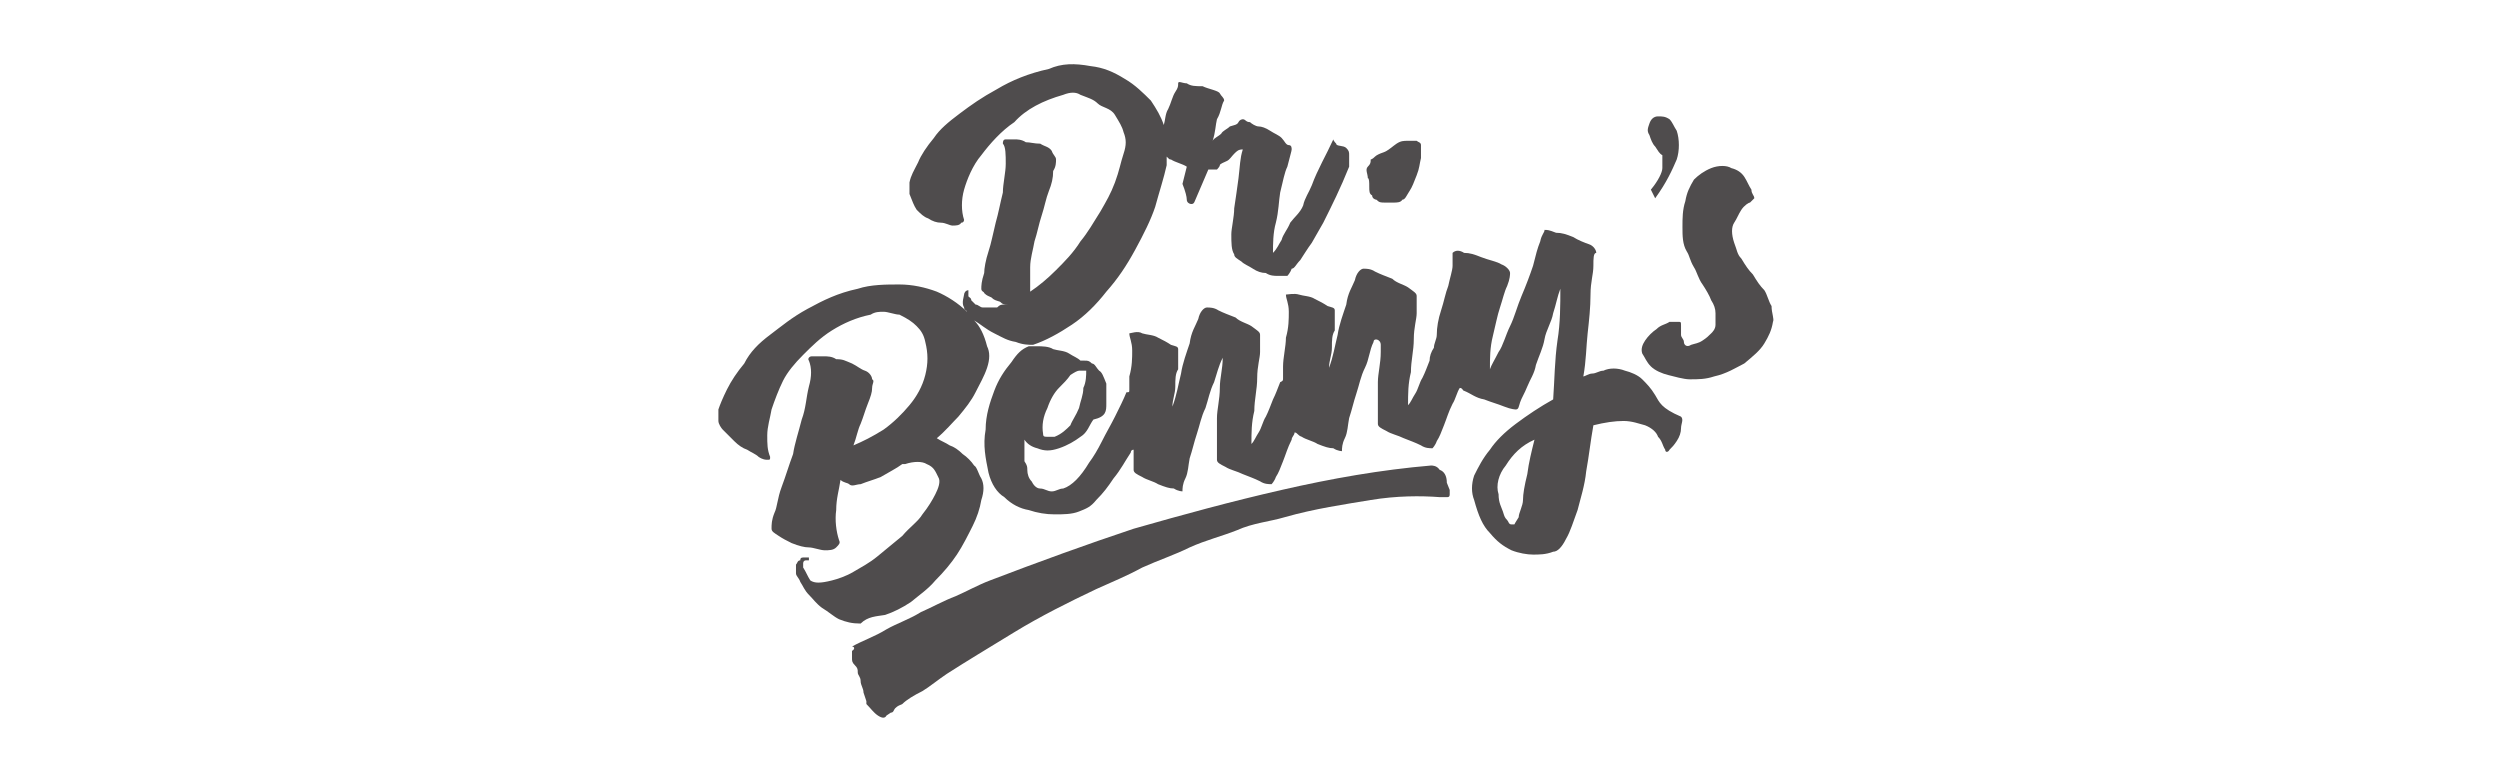
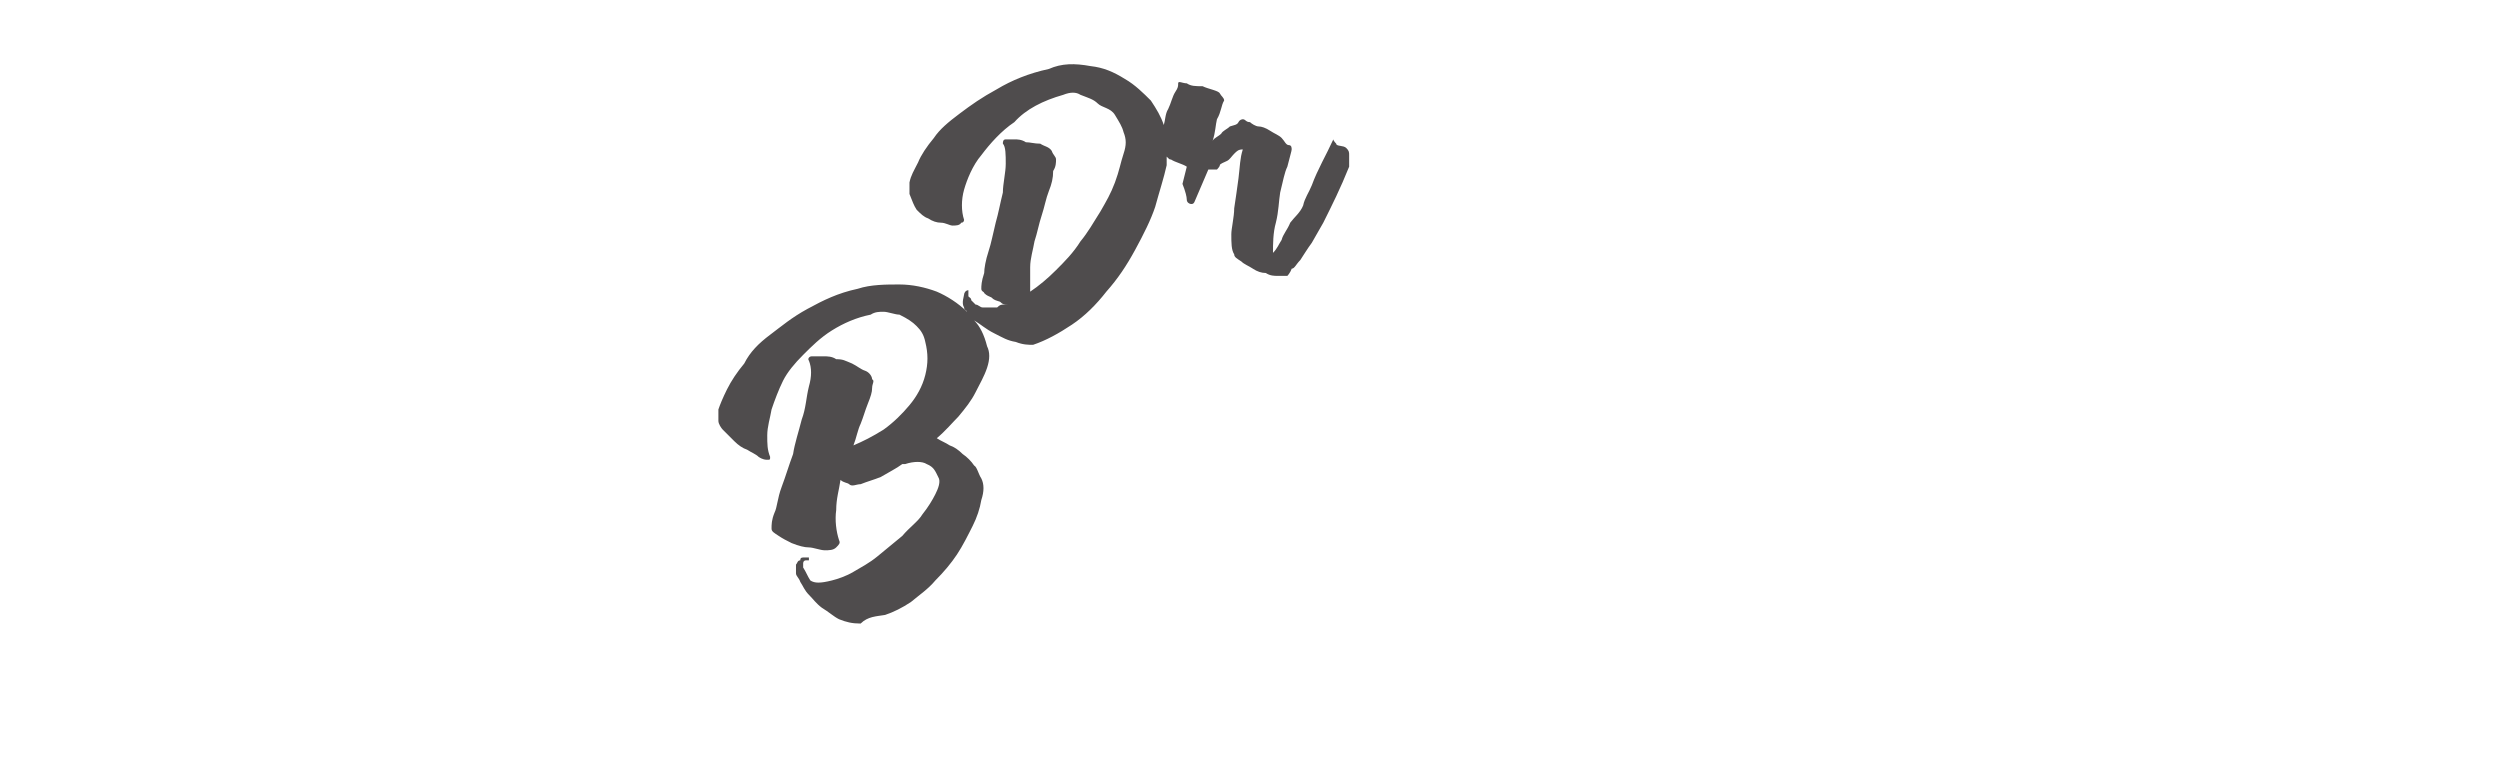
<svg xmlns="http://www.w3.org/2000/svg" version="1.1" id="Layer_1" x="0px" y="0px" viewBox="0 0 174 54" style="enable-background:new 0 0 174 54;" xml:space="preserve">
  <style type="text/css">
	.st0{opacity:0.8;}
	.st1{fill:#231F20;}
</style>
  <g class="st0">
    <g>
-       <path class="st1" d="M123.3,21.3c-0.2-0.3-0.3-0.8-0.5-1.1c-0.3-0.3-0.5-0.6-0.8-1.1c-0.3-0.3-0.5-0.6-0.8-1.1    c-0.3-0.3-0.3-0.6-0.5-1.1c-0.2-0.6-0.2-1.1,0-1.4c0.2-0.3,0.3-0.6,0.5-0.9c0.2-0.3,0.5-0.5,0.6-0.5c0.2-0.2,0.3-0.3,0.3-0.3    c0-0.2-0.2-0.3-0.2-0.6c-0.2-0.3-0.3-0.6-0.5-0.9c-0.2-0.3-0.5-0.5-0.9-0.6c-0.3-0.2-0.9-0.2-1.4,0c-0.5,0.2-0.9,0.5-1.2,0.8    c-0.3,0.5-0.5,0.9-0.6,1.5c-0.2,0.6-0.2,1.2-0.2,1.8c0,0.6,0,1.2,0.3,1.7c0.2,0.3,0.2,0.6,0.5,1.1c0.2,0.3,0.3,0.8,0.6,1.2    c0.2,0.3,0.5,0.8,0.6,1.1c0.2,0.3,0.3,0.6,0.3,0.9s0,0.5,0,0.8s-0.2,0.5-0.3,0.6c-0.2,0.2-0.3,0.3-0.6,0.5    c-0.3,0.2-0.5,0.2-0.8,0.3c-0.3,0.2-0.5,0-0.5-0.2c0-0.2-0.2-0.3-0.2-0.5c0-0.2,0-0.3,0-0.6s0-0.3-0.2-0.3c-0.2,0-0.3,0-0.6,0    c-0.3,0.2-0.6,0.2-0.9,0.5c-0.3,0.2-0.6,0.5-0.8,0.8c-0.2,0.3-0.3,0.6-0.2,0.9c0.2,0.3,0.3,0.6,0.6,0.9c0.3,0.3,0.8,0.5,1.2,0.6    s1.1,0.3,1.5,0.3c0.6,0,1.1,0,1.7-0.2c0.9-0.2,1.5-0.6,2.1-0.9c0.6-0.5,1.1-0.9,1.4-1.4s0.5-0.9,0.6-1.5    C123.5,22.2,123.3,21.8,123.3,21.3z" />
-       <path class="st1" d="M115.2,10.2c0.2,0.3,0.3,0.5,0.5,0.6c0,0.3,0,0.6,0,0.9s-0.3,0.9-0.8,1.5l0.3,0.6c0.8-1.1,1.2-2,1.5-2.7    c0.2-0.6,0.2-1.4,0-2c-0.2-0.3-0.3-0.6-0.5-0.8c-0.3-0.2-0.5-0.2-0.8-0.2s-0.5,0.2-0.6,0.5s-0.2,0.5,0,0.8    C114.9,9.7,115,10,115.2,10.2z" />
-       <path class="st1" d="M115.2,27.5c-0.3-0.5-0.6-0.8-0.9-1.1c-0.3-0.3-0.8-0.5-1.2-0.6c-0.5-0.2-1.1-0.2-1.5,0    c-0.3,0-0.5,0.2-0.8,0.2c-0.2,0-0.5,0.2-0.6,0.2c0.2-1.1,0.2-2.1,0.3-3s0.2-1.8,0.2-2.7c0-0.9,0.2-1.4,0.2-2c0-0.5,0-0.9,0.2-0.9    c0-0.2-0.2-0.5-0.5-0.6s-0.8-0.3-1.1-0.5c-0.5-0.2-0.8-0.3-1.2-0.3c-0.5-0.2-0.6-0.2-0.8-0.2l0,0c0,0.2-0.2,0.3-0.3,0.8    c-0.2,0.5-0.3,0.9-0.5,1.7c-0.2,0.6-0.5,1.4-0.8,2.1s-0.5,1.5-0.8,2.1c-0.3,0.6-0.5,1.4-0.8,1.8c-0.3,0.6-0.5,0.9-0.6,1.2    c0-0.8,0-1.5,0.2-2.3c0.2-0.8,0.3-1.4,0.5-2c0.2-0.6,0.3-1.1,0.5-1.5c0.2-0.5,0.2-0.8,0.2-0.9c0-0.2-0.3-0.5-0.6-0.6    c-0.3-0.2-0.9-0.3-1.4-0.5c-0.5-0.2-0.8-0.3-1.2-0.3c-0.3-0.2-0.6-0.2-0.8,0c0,0.3,0,0.6,0,0.9s-0.2,0.9-0.3,1.4    c-0.2,0.5-0.3,1.1-0.5,1.7c-0.2,0.6-0.3,1.2-0.3,1.7c0,0.3-0.2,0.6-0.2,0.9c-0.2,0.3-0.3,0.6-0.3,0.9c-0.2,0.5-0.3,0.8-0.5,1.2    c-0.2,0.3-0.3,0.8-0.5,1.1c-0.2,0.3-0.3,0.6-0.5,0.8c0-0.8,0-1.5,0.2-2.3c0-0.8,0.2-1.5,0.2-2.3c0-0.8,0.2-1.4,0.2-1.8    c0-0.5,0-0.9,0-1.2c0-0.2-0.2-0.3-0.6-0.6c-0.3-0.2-0.8-0.3-1.1-0.6c-0.5-0.2-0.8-0.3-1.2-0.5c-0.3-0.2-0.6-0.2-0.8-0.2    s-0.5,0.3-0.6,0.8c-0.2,0.5-0.5,0.9-0.6,1.7c-0.2,0.6-0.5,1.4-0.6,2.1c-0.2,0.8-0.3,1.5-0.6,2.3c0-0.5,0.2-0.9,0.2-1.4    s0-0.9,0.2-1.2c0-0.3,0-0.6,0-0.9s0-0.5,0-0.5c0-0.2-0.2-0.2-0.5-0.3c-0.3-0.2-0.5-0.3-0.9-0.5c-0.3-0.2-0.8-0.2-1.1-0.3    s-0.8,0-0.9,0c0,0.3,0.2,0.6,0.2,1.2c0,0.5,0,1.1-0.2,1.8c0,0.6-0.2,1.4-0.2,2c0,0.3,0,0.5,0,0.8c0,0.2,0,0.2-0.2,0.3    c-0.2,0.5-0.3,0.8-0.5,1.2c-0.2,0.5-0.3,0.8-0.5,1.2c-0.2,0.3-0.3,0.8-0.5,1.1c-0.2,0.3-0.3,0.6-0.5,0.8c0-0.8,0-1.5,0.2-2.3    c0-0.8,0.2-1.5,0.2-2.3c0-0.8,0.2-1.4,0.2-1.8s0-0.9,0-1.2c0-0.2-0.2-0.3-0.6-0.6c-0.3-0.2-0.8-0.3-1.1-0.6    c-0.5-0.2-0.8-0.3-1.2-0.5c-0.3-0.2-0.6-0.2-0.8-0.2c-0.2,0-0.5,0.3-0.6,0.8c-0.2,0.5-0.5,0.9-0.6,1.7c-0.2,0.6-0.5,1.4-0.6,2.1    c-0.2,0.8-0.3,1.5-0.6,2.3c0-0.5,0.2-0.9,0.2-1.4s0-0.9,0.2-1.2c0-0.3,0-0.6,0-0.9c0-0.3,0-0.5,0-0.5c0-0.2-0.2-0.2-0.5-0.3    c-0.3-0.2-0.5-0.3-0.9-0.5c-0.3-0.2-0.8-0.2-1.1-0.3c-0.3-0.2-0.8,0-0.9,0c0,0.3,0.2,0.6,0.2,1.2c0,0.5,0,1.1-0.2,1.8    c0,0.3,0,0.6,0,0.9c0,0.2,0,0.2-0.2,0.2c-0.2,0.5-0.5,1.1-0.8,1.7c-0.3,0.6-0.6,1.1-0.9,1.7c-0.3,0.6-0.6,1.1-0.9,1.5    c-0.3,0.5-0.6,0.9-0.9,1.2c-0.3,0.3-0.6,0.5-0.9,0.6c-0.3,0-0.5,0.2-0.8,0.2c-0.3,0-0.5-0.2-0.8-0.2c-0.3,0-0.5-0.3-0.6-0.5    c-0.2-0.2-0.3-0.5-0.3-0.8c0-0.2,0-0.3-0.2-0.6c0-0.2,0-0.3,0-0.5s0-0.3,0-0.5c0-0.2,0-0.3,0-0.5c0.2,0.3,0.5,0.5,0.9,0.6    c0.5,0.2,0.9,0.2,1.5,0c0.6-0.2,1.1-0.5,1.5-0.8c0.5-0.3,0.6-0.8,0.9-1.2C77,29,77,28.6,77,28.1c0-0.5,0-0.9,0-1.4    c-0.2-0.5-0.3-0.8-0.5-0.9c-0.2-0.2-0.3-0.5-0.5-0.5c-0.2-0.2-0.3-0.2-0.5-0.2c-0.2,0-0.3,0-0.3,0c-0.2-0.2-0.5-0.3-0.8-0.5    c-0.3-0.2-0.8-0.2-1.1-0.3c-0.3-0.2-0.8-0.2-1.1-0.2c-0.3,0-0.6,0-0.6,0c-0.5,0.2-0.8,0.5-1.2,1.1c-0.5,0.6-0.9,1.2-1.2,2    c-0.3,0.8-0.6,1.7-0.6,2.7c-0.2,1.1,0,2,0.2,3c0.2,0.8,0.6,1.4,1.1,1.7c0.5,0.5,1.1,0.8,1.7,0.9c0.6,0.2,1.2,0.3,1.8,0.3    s1.2,0,1.7-0.2c0.5-0.2,0.8-0.3,1.2-0.8c0.5-0.5,0.8-0.9,1.2-1.5c0.5-0.6,0.8-1.2,1.2-1.8c0,0,0-0.2,0.2-0.2c0,0.2,0,0.3,0,0.5    c0,0.5,0,0.8,0,0.9c0,0.2,0.2,0.3,0.6,0.5c0.3,0.2,0.8,0.3,1.1,0.5c0.5,0.2,0.8,0.3,1.1,0.3c0.3,0.2,0.6,0.2,0.6,0.2    c0-0.2,0-0.5,0.2-0.9s0.2-0.9,0.3-1.4c0.2-0.6,0.3-1.1,0.5-1.7c0.2-0.6,0.3-1.2,0.6-1.8c0.2-0.6,0.3-1.2,0.6-1.8    c0.2-0.6,0.3-1.1,0.6-1.7c0,0.8-0.2,1.4-0.2,2.1c0,0.8-0.2,1.5-0.2,2.1c0,0.6,0,1.2,0,1.8c0,0.6,0,0.9,0,1.1s0.2,0.3,0.6,0.5    c0.3,0.2,0.8,0.3,1.2,0.5c0.5,0.2,0.8,0.3,1.2,0.5c0.3,0.2,0.6,0.2,0.8,0.2l0,0l0,0l0,0c0,0,0.2-0.2,0.3-0.5    c0.2-0.3,0.3-0.6,0.5-1.1c0.2-0.5,0.3-0.9,0.6-1.5c0-0.2,0.2-0.3,0.2-0.5c0.2,0,0.2,0.2,0.5,0.3c0.3,0.2,0.8,0.3,1.1,0.5    c0.5,0.2,0.8,0.3,1.1,0.3c0.3,0.2,0.6,0.2,0.6,0.2c0-0.2,0-0.5,0.2-0.9s0.2-0.9,0.3-1.4c0.2-0.6,0.3-1.1,0.5-1.7s0.3-1.2,0.6-1.8    c0.3-0.6,0.3-1.2,0.6-1.8l0,0c0-0.3,0.5-0.2,0.5,0.2c0,0.2,0,0.3,0,0.5c0,0.8-0.2,1.5-0.2,2.1s0,1.2,0,1.8c0,0.5,0,0.9,0,1.1    c0,0.2,0.2,0.3,0.6,0.5c0.3,0.2,0.8,0.3,1.2,0.5c0.5,0.2,0.8,0.3,1.2,0.5c0.3,0.2,0.6,0.2,0.8,0.2l0,0l0,0l0,0    c0,0,0.2-0.2,0.3-0.5c0.2-0.3,0.3-0.6,0.5-1.1c0.2-0.5,0.3-0.9,0.6-1.5c0.2-0.3,0.3-0.8,0.5-1.1c0.2,0,0.2,0.2,0.3,0.2    c0.5,0.2,0.8,0.5,1.4,0.6c0.5,0.2,0.9,0.3,1.4,0.5c0.5,0.2,0.8,0.2,0.8,0.2l0,0l0,0l0,0c0.2,0,0.2-0.2,0.3-0.5s0.3-0.6,0.5-1.1    c0.2-0.5,0.5-0.9,0.6-1.5c0.2-0.6,0.5-1.2,0.6-1.8s0.5-1.2,0.6-1.8c0.2-0.6,0.3-1.2,0.5-1.7c0,1.1,0,2.4-0.2,3.6    c-0.2,1.4-0.2,2.7-0.3,4.1c-0.9,0.5-1.8,1.1-2.6,1.7s-1.4,1.2-1.8,1.8c-0.5,0.6-0.8,1.2-1.1,1.8c-0.2,0.6-0.2,1.2,0,1.7    c0.3,1.1,0.6,1.8,1.1,2.3c0.5,0.6,0.9,0.9,1.5,1.2c0.5,0.2,1.1,0.3,1.5,0.3s0.9,0,1.4-0.2c0.3,0,0.6-0.3,0.9-0.9    c0.3-0.5,0.5-1.2,0.8-2c0.2-0.8,0.5-1.7,0.6-2.7c0.2-1.1,0.3-2.1,0.5-3.2c0.8-0.2,1.5-0.3,2.1-0.3c0.6,0,1.1,0.2,1.5,0.3    c0.5,0.2,0.8,0.5,0.9,0.8c0.3,0.3,0.3,0.6,0.5,0.9c0,0.2,0.2,0.2,0.3,0c0.2-0.2,0.3-0.3,0.5-0.6c0.2-0.3,0.3-0.6,0.3-0.9    s0.2-0.6,0-0.8C115.6,28.4,115.5,28,115.2,27.5z M72.9,28.4c0.2-0.6,0.5-1.1,0.8-1.4c0.3-0.3,0.6-0.6,0.8-0.9    c0.3-0.2,0.5-0.3,0.6-0.3s0.3,0,0.5,0c0,0.3,0,0.8-0.2,1.2c0,0.5-0.2,0.9-0.3,1.4c-0.2,0.5-0.5,0.9-0.6,1.2    c-0.3,0.3-0.6,0.6-1.1,0.8c-0.2,0-0.3,0-0.5,0s-0.3,0-0.3-0.2C72.5,29.6,72.6,29,72.9,28.4z M106.3,33c-0.2,0.8-0.3,1.4-0.3,1.8    s-0.3,0.9-0.3,1.2c-0.2,0.3-0.3,0.5-0.3,0.5s0,0-0.2,0c-0.2,0-0.2-0.2-0.3-0.3c-0.2-0.2-0.2-0.3-0.3-0.6s-0.3-0.6-0.3-1.2    c-0.2-0.6,0-1.4,0.5-2c0.5-0.8,1.1-1.4,2-1.8C106.6,31.4,106.4,32.2,106.3,33z" />
      <path class="st1" d="M61.6,42.8c0.6-0.2,1.2-0.5,1.8-0.9c0.6-0.5,1.2-0.9,1.7-1.5c0.6-0.6,1.1-1.2,1.5-1.8s0.8-1.4,1.1-2    c0.3-0.6,0.5-1.2,0.6-1.8c0.2-0.6,0.2-1.1,0-1.5c-0.2-0.3-0.3-0.8-0.5-0.9c-0.2-0.3-0.5-0.6-0.8-0.8c-0.3-0.3-0.6-0.5-0.9-0.6    c-0.3-0.2-0.6-0.3-0.9-0.5c0.6-0.5,1.1-1.1,1.5-1.5c0.5-0.6,0.9-1.1,1.2-1.7c0.3-0.6,0.6-1.1,0.8-1.7c0.2-0.6,0.2-1.1,0-1.5    c-0.2-0.8-0.5-1.4-0.9-1.8l0,0c0.5,0.3,0.8,0.6,1.4,0.9s0.9,0.5,1.5,0.6c0.5,0.2,0.9,0.2,1.2,0.2c0.9-0.3,1.8-0.8,2.7-1.4    c0.9-0.6,1.7-1.4,2.4-2.3c0.8-0.9,1.4-1.8,2-2.9c0.6-1.1,1.1-2.1,1.4-3c0.3-1.1,0.6-2,0.8-2.9c0-0.2,0-0.5,0-0.6    c0.2,0.2,0.2,0.2,0.3,0.2c0.3,0.2,0.8,0.3,1.1,0.5l-0.3,1.2c0.2,0.5,0.3,0.9,0.3,1.1s0.2,0.3,0.3,0.3s0.2,0,0.3-0.3l0.9-2.1    c0.3,0,0.5,0,0.6,0c0,0,0.2-0.2,0.2-0.3s0.3-0.2,0.5-0.3s0.3-0.3,0.5-0.5c0.2-0.2,0.3-0.3,0.6-0.3c-0.2,0.6-0.2,1.2-0.3,2    s-0.2,1.4-0.3,2.1c0,0.6-0.2,1.4-0.2,1.8c0,0.6,0,1.1,0.2,1.4c0,0.2,0.2,0.3,0.5,0.5c0.2,0.2,0.5,0.3,0.8,0.5    c0.3,0.2,0.6,0.3,0.9,0.3c0.3,0.2,0.6,0.2,0.8,0.2s0.3,0,0.5,0c0,0,0,0,0.2,0l0,0c0,0,0.2-0.2,0.3-0.5c0.2,0,0.3-0.3,0.6-0.6    c0.2-0.3,0.5-0.8,0.8-1.2c0.3-0.5,0.5-0.9,0.8-1.4c0.6-1.2,1.2-2.4,1.8-3.9c0-0.3,0-0.5,0-0.8c0-0.2,0-0.3-0.2-0.5S93,10.2,93,10    c0,0-0.2-0.2-0.2-0.3c-0.5,1.1-1.1,2.1-1.5,3.2c-0.2,0.5-0.5,0.9-0.6,1.4c-0.2,0.5-0.6,0.8-0.9,1.2c-0.2,0.5-0.5,0.8-0.6,1.2    c-0.2,0.3-0.3,0.6-0.6,0.9c0-0.6,0-1.4,0.2-2.1c0.2-0.8,0.2-1.5,0.3-2.1c0.2-0.8,0.3-1.4,0.5-1.8c0.2-0.8,0.3-1.1,0.3-1.2    s0-0.3-0.2-0.3s-0.3-0.3-0.5-0.5c-0.2-0.2-0.5-0.3-0.8-0.5c-0.3-0.2-0.6-0.3-0.8-0.3c-0.2,0-0.5-0.2-0.6-0.3    c-0.3,0-0.3-0.2-0.5-0.2l0,0l0,0c0,0-0.2,0-0.3,0.2s-0.3,0.2-0.6,0.3c-0.2,0.2-0.5,0.3-0.6,0.5c-0.2,0.2-0.5,0.3-0.6,0.5    c0.2-0.6,0.2-1.1,0.3-1.5C85,7.8,85,7.3,85.2,7c0-0.2-0.2-0.3-0.3-0.5s-0.8-0.3-1.2-0.5C83.2,6,82.9,6,82.6,5.8    c-0.3,0-0.6-0.2-0.6,0c0,0.2,0,0.3-0.2,0.6c-0.2,0.3-0.3,0.8-0.5,1.2c-0.2,0.3-0.2,0.8-0.3,1.1c-0.2-0.6-0.5-1.1-0.9-1.7    c-0.5-0.5-1.1-1.1-1.8-1.5c-0.8-0.5-1.5-0.8-2.4-0.9c-1.1-0.2-2-0.2-2.9,0.2c-1.4,0.3-2.6,0.8-3.6,1.4c-1.1,0.6-1.8,1.1-2.6,1.7    c-0.8,0.6-1.4,1.1-1.8,1.7c-0.5,0.6-0.9,1.2-1.1,1.7c-0.3,0.6-0.5,0.9-0.6,1.4c0,0.3,0,0.6,0,0.8c0.2,0.5,0.3,0.8,0.5,1.1    c0.3,0.3,0.5,0.5,0.8,0.6c0.3,0.2,0.6,0.3,0.9,0.3c0.3,0,0.6,0.2,0.8,0.2c0.2,0,0.5,0,0.6-0.2c0.2,0,0.2-0.2,0.2-0.2    c-0.2-0.6-0.2-1.4,0-2.1s0.6-1.7,1.2-2.4c0.6-0.8,1.4-1.7,2.3-2.3C71.4,7.6,72.6,7,74,6.6c0.5-0.2,0.9-0.2,1.2,0    c0.5,0.2,0.9,0.3,1.2,0.6c0.3,0.3,0.9,0.3,1.2,0.8s0.5,0.8,0.6,1.2c0.2,0.5,0.2,0.9,0,1.5c-0.2,0.6-0.3,1.2-0.6,2S77,14,76.6,14.7    c-0.5,0.8-0.9,1.5-1.4,2.1c-0.5,0.8-1.1,1.4-1.7,2c-0.6,0.6-1.2,1.1-1.8,1.5c0-0.5,0-1.1,0-1.7c0-0.6,0.2-1.2,0.3-1.8    c0.2-0.6,0.3-1.2,0.5-1.8c0.2-0.6,0.3-1.2,0.5-1.7c0.2-0.5,0.3-0.9,0.3-1.4c0.2-0.3,0.2-0.6,0.2-0.8s-0.2-0.3-0.3-0.6    c-0.2-0.3-0.5-0.3-0.8-0.5C72,10,71.7,9.9,71.4,9.9c-0.3-0.2-0.6-0.2-0.8-0.2c-0.2,0-0.5,0-0.6,0c-0.2,0-0.2,0.2-0.2,0.3    c0.2,0.2,0.2,0.8,0.2,1.4c0,0.6-0.2,1.4-0.2,2c-0.2,0.8-0.3,1.4-0.5,2.1c-0.2,0.8-0.3,1.4-0.5,2s-0.3,1.2-0.3,1.5    c-0.2,0.6-0.2,0.9-0.2,1.1c0,0.2,0.2,0.2,0.2,0.3c0.2,0.2,0.3,0.2,0.5,0.3c0.2,0.2,0.3,0.2,0.6,0.3c0.2,0.2,0.3,0.2,0.6,0.2h-0.3    c-0.2,0-0.3,0-0.5,0.2c-0.2,0-0.3,0-0.5,0s-0.3,0-0.5,0c-0.2,0-0.3-0.2-0.5-0.2c-0.2-0.2-0.2-0.2-0.3-0.3c0-0.2-0.2-0.2-0.2-0.3    c0-0.2,0-0.2,0-0.2v-0.2c-0.2,0-0.3,0.2-0.3,0.3s-0.2,0.6,0,0.9c0,0.2,0.2,0.2,0.2,0.3c-0.6-0.6-1.4-1.1-2.1-1.4    c-0.8-0.3-1.7-0.5-2.6-0.5s-2,0-2.9,0.3c-1.4,0.3-2.4,0.8-3.5,1.4c-1.1,0.6-1.8,1.2-2.6,1.8c-0.8,0.6-1.4,1.2-1.8,2    c-0.5,0.6-0.9,1.2-1.2,1.8s-0.5,1.1-0.6,1.4c0,0.3,0,0.6,0,0.8c0,0.2,0.2,0.5,0.3,0.6c0.2,0.2,0.5,0.5,0.8,0.8    c0.3,0.3,0.6,0.5,0.9,0.6c0.3,0.2,0.6,0.3,0.8,0.5c0.3,0.2,0.5,0.2,0.6,0.2c0.2,0,0.2,0,0.2-0.2c-0.2-0.5-0.2-0.9-0.2-1.5    s0.2-1.2,0.3-1.8c0.2-0.6,0.5-1.4,0.8-2s0.8-1.2,1.4-1.8s1.2-1.2,2-1.7s1.7-0.9,2.7-1.1c0.3-0.2,0.6-0.2,0.9-0.2s0.8,0.2,1.1,0.2    c0.6,0.3,0.9,0.5,1.2,0.8c0.3,0.3,0.5,0.6,0.6,1.1c0.2,0.8,0.2,1.5,0,2.3c-0.2,0.8-0.6,1.5-1.1,2.1c-0.5,0.6-1.1,1.2-1.8,1.7    c-0.8,0.5-1.4,0.8-2.1,1.1c0.2-0.5,0.3-1.1,0.5-1.5c0.2-0.5,0.3-0.9,0.5-1.4c0.2-0.5,0.3-0.8,0.3-1.1s0.2-0.5,0-0.6    c0-0.2-0.2-0.5-0.5-0.6s-0.5-0.3-0.9-0.5c-0.5-0.2-0.6-0.3-1.1-0.3c-0.3-0.2-0.6-0.2-0.9-0.2s-0.5,0-0.8,0c-0.2,0-0.3,0.2-0.2,0.3    c0.2,0.5,0.2,1.1,0,1.8c-0.2,0.8-0.2,1.5-0.5,2.3c-0.2,0.8-0.5,1.7-0.6,2.4c-0.3,0.8-0.5,1.5-0.8,2.3c-0.3,0.8-0.3,1.4-0.5,1.8    c-0.2,0.5-0.2,0.8-0.2,1.1c0,0.2,0.2,0.3,0.5,0.5s0.5,0.3,0.9,0.5c0.5,0.2,0.9,0.3,1.2,0.3s0.8,0.2,1.1,0.2s0.6,0,0.8-0.2    c0.2-0.2,0.3-0.3,0.2-0.5c-0.2-0.6-0.3-1.4-0.2-2.1c0-0.8,0.2-1.4,0.3-2.1l0,0c0.2,0.2,0.5,0.2,0.6,0.3c0.2,0.2,0.5,0,0.8,0    c0.5-0.2,0.9-0.3,1.4-0.5c0.5-0.3,1.1-0.6,1.5-0.9h0.2c0.6-0.2,1.2-0.2,1.5,0c0.5,0.2,0.6,0.5,0.8,0.9c0.2,0.3,0,0.8-0.2,1.2    s-0.5,0.9-0.9,1.4c-0.3,0.5-0.9,0.9-1.4,1.5c-0.6,0.5-1.1,0.9-1.7,1.4c-0.6,0.5-1.2,0.8-1.7,1.1c-0.5,0.3-1.1,0.5-1.5,0.6    c-0.8,0.2-1.2,0.2-1.5,0c-0.2-0.3-0.3-0.6-0.5-0.9c0-0.2,0-0.3,0-0.3s0-0.2,0.2-0.2c0.2,0,0,0,0.2,0c0,0,0,0,0-0.2    c-0.2,0-0.2,0-0.3,0c-0.2,0-0.3,0-0.3,0.2c-0.2,0-0.2,0.2-0.3,0.3c0,0.2,0,0.3,0,0.6c0,0.2,0.2,0.3,0.3,0.6    c0.2,0.3,0.3,0.6,0.6,0.9c0.3,0.3,0.5,0.6,0.9,0.9c0.5,0.3,0.8,0.6,1.2,0.8c0.5,0.2,0.9,0.3,1.5,0.3C60.4,42.9,61,42.9,61.6,42.8z    " />
-       <path class="st1" d="M95.3,13c0,0.3,0,0.5,0.2,0.6c0,0.2,0.2,0.3,0.3,0.3c0.2,0.2,0.3,0.2,0.6,0.2c0.2,0,0.5,0,0.6,0    c0.2,0,0.5,0,0.6-0.2c0.2,0,0.3-0.3,0.5-0.6c0.2-0.3,0.3-0.6,0.5-1.1c0.2-0.5,0.2-0.8,0.3-1.2c0-0.5,0-0.6,0-0.9    c0-0.2-0.2-0.2-0.3-0.3c-0.2,0-0.3,0-0.6,0c-0.3,0-0.5,0-0.8,0.2s-0.6,0.5-0.9,0.6s-0.5,0.2-0.6,0.3c-0.2,0.2-0.3,0.2-0.3,0.2    c0,0.2,0,0.3-0.2,0.5c-0.2,0.2,0,0.5,0,0.8C95.3,12.4,95.3,12.7,95.3,13z" />
-       <path class="st1" d="M100.7,33.6c0-0.5-0.2-0.8-0.5-0.9c-0.2-0.3-0.5-0.3-0.6-0.3c-3.5,0.3-6.9,0.9-10.4,1.7    c-3.5,0.8-6.8,1.7-10.3,2.7c-3.3,1.1-6.6,2.3-10,3.6c-0.8,0.3-1.7,0.8-2.4,1.1c-0.8,0.3-1.7,0.8-2.4,1.1c-0.8,0.5-1.7,0.8-2.4,1.2    c-0.8,0.5-1.7,0.8-2.4,1.2c0.2,0,0.2,0.2,0,0.3c0,0.2,0,0.3,0,0.5c0,0.2,0,0.3,0.2,0.5c0.2,0.2,0.2,0.3,0.2,0.5    c0,0.2,0.2,0.3,0.2,0.6s0.2,0.5,0.2,0.8l0.2,0.6v0.2l0,0l0,0c0.3,0.3,0.5,0.6,0.8,0.8s0.5,0.2,0.6,0l0.3-0.2    c0.2,0,0.2-0.2,0.3-0.3c0.2-0.2,0.3-0.2,0.5-0.3c0.3-0.3,0.8-0.6,1.4-0.9c0.5-0.3,1.1-0.8,1.7-1.2c1.4-0.9,2.9-1.8,4.7-2.9    c1.8-1.1,3.8-2.1,5.7-3c1.1-0.5,2.1-0.9,3.2-1.5c1.1-0.5,2.3-0.9,3.3-1.4c1.1-0.5,2.3-0.8,3.3-1.2c1.1-0.5,2.3-0.6,3.3-0.9    c2.1-0.6,4.2-0.9,6-1.2c1.8-0.3,3.5-0.3,4.8-0.2h0.2c0.2,0,0.2,0,0.3,0s0.2,0,0.2-0.2c0,0,0-0.2,0-0.3L100.7,33.6z" />
    </g>
  </g>
</svg>